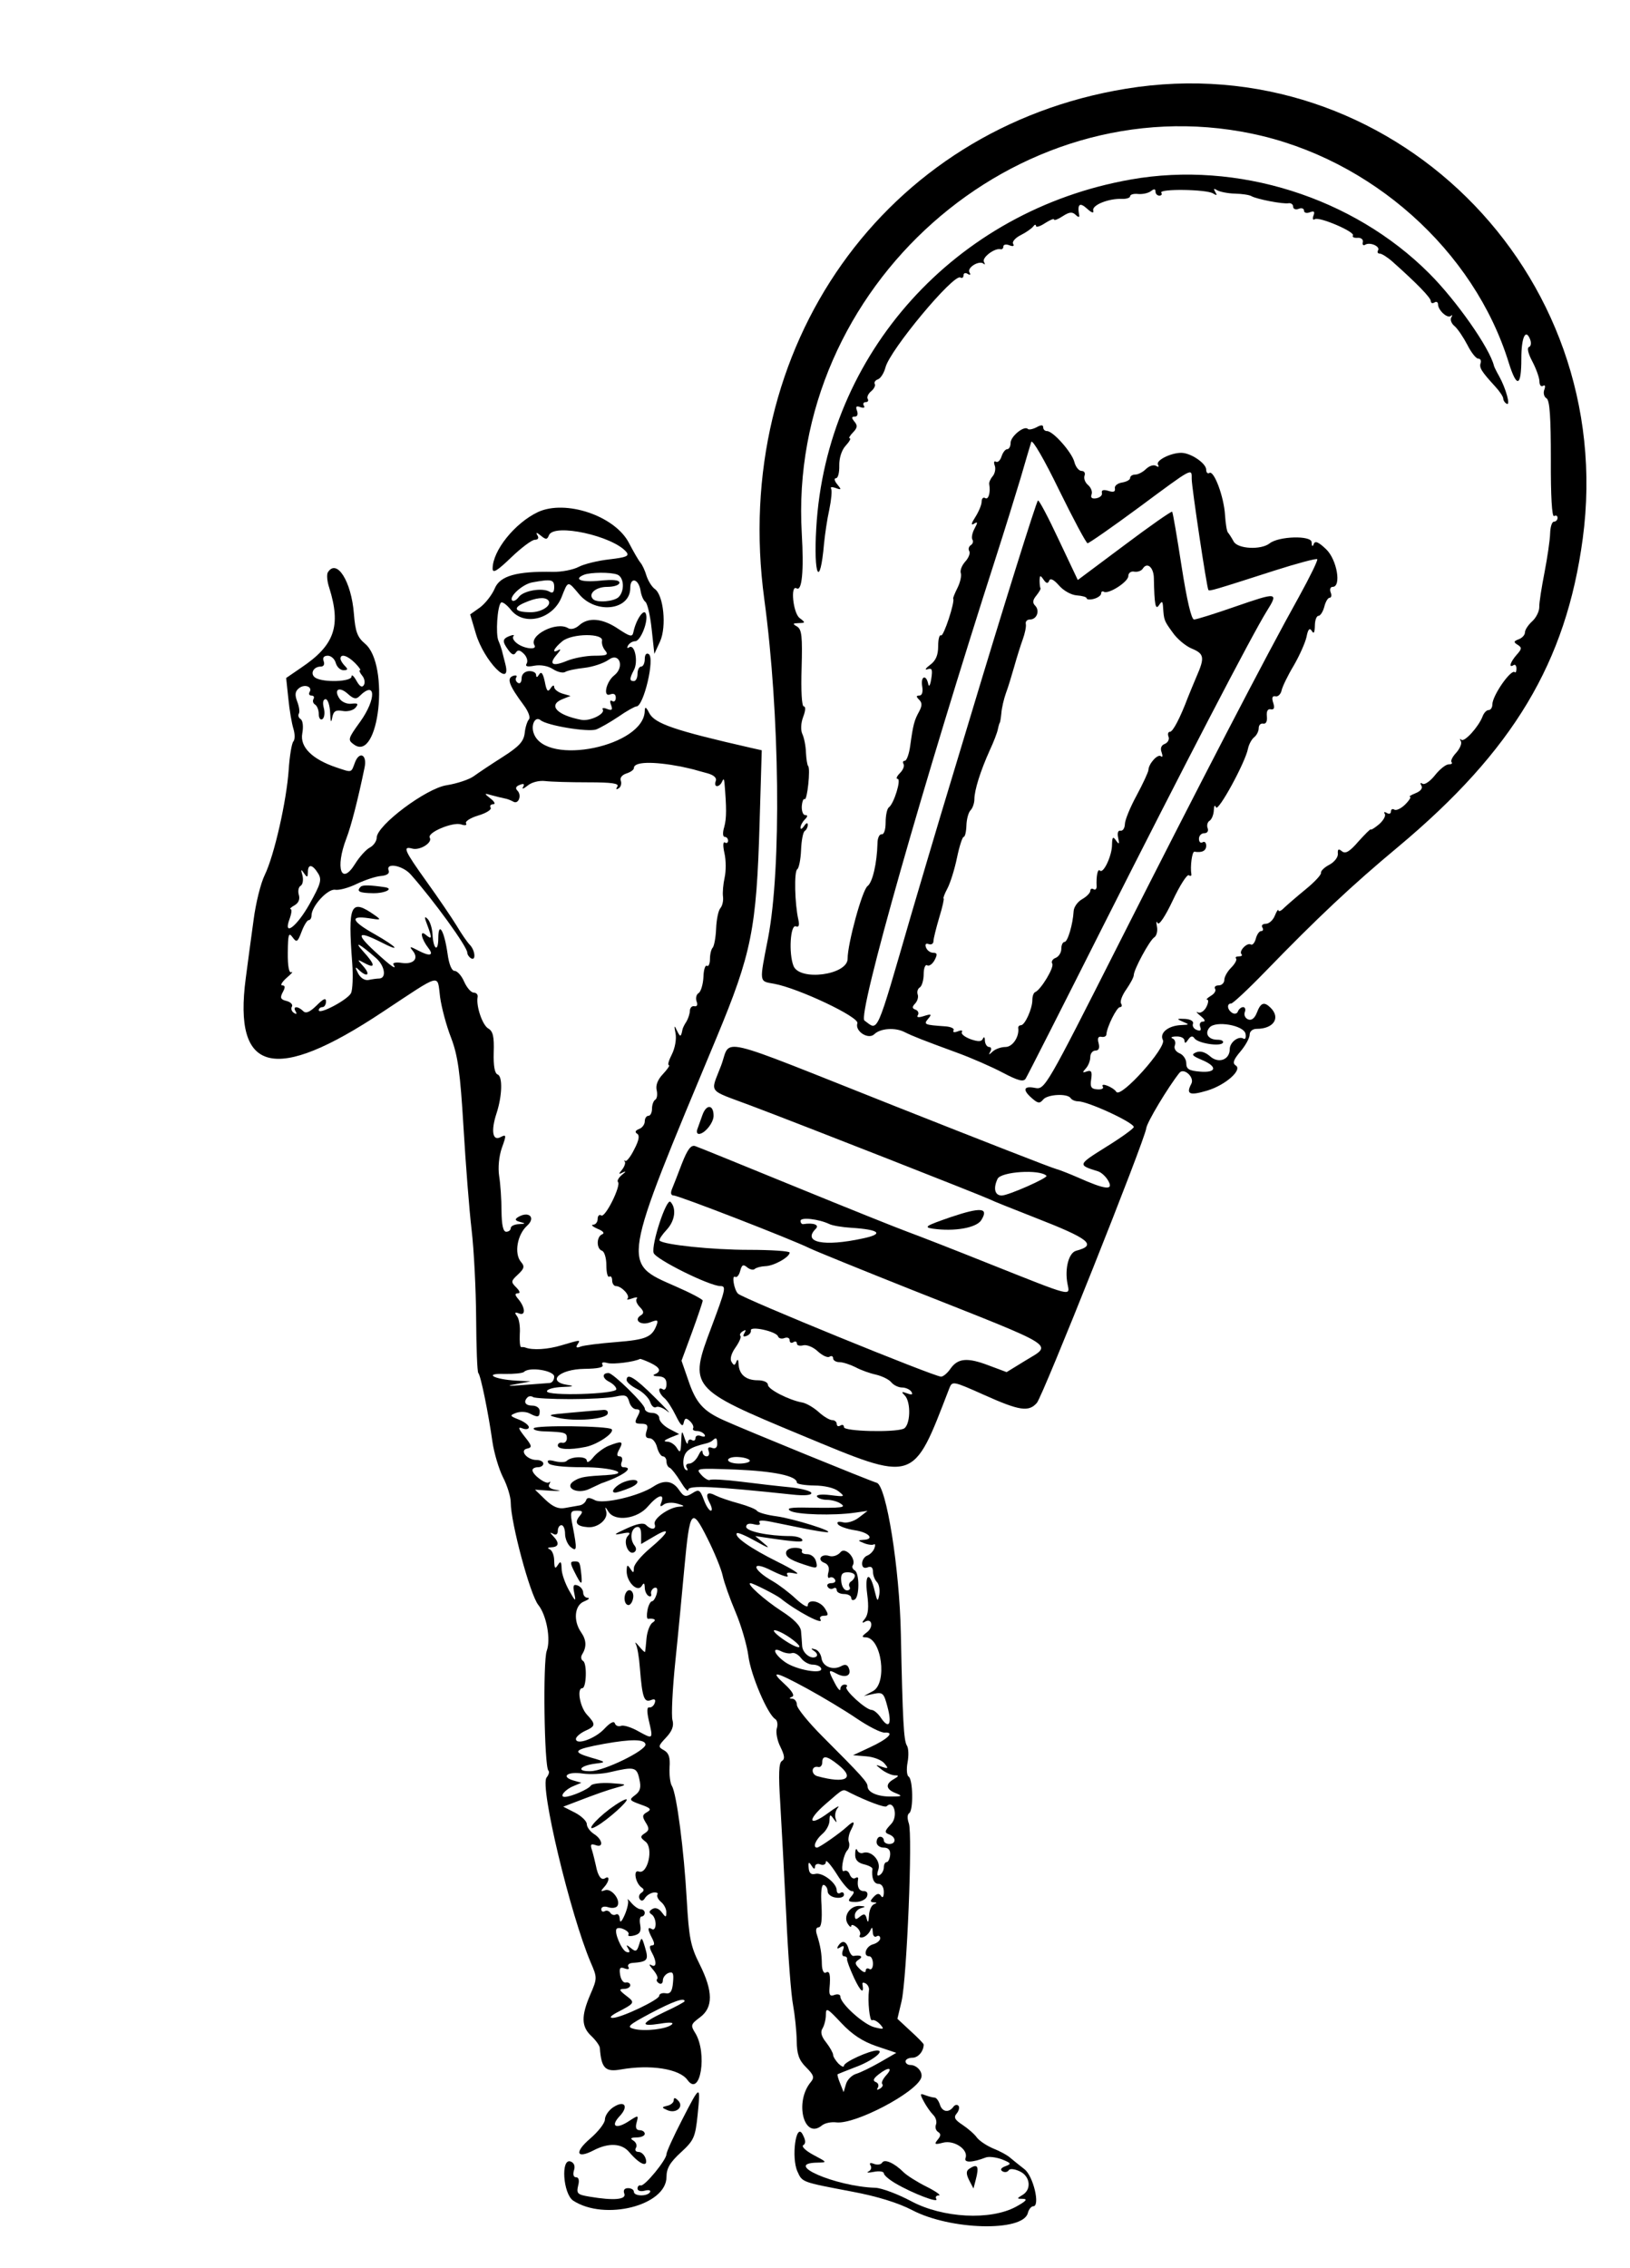
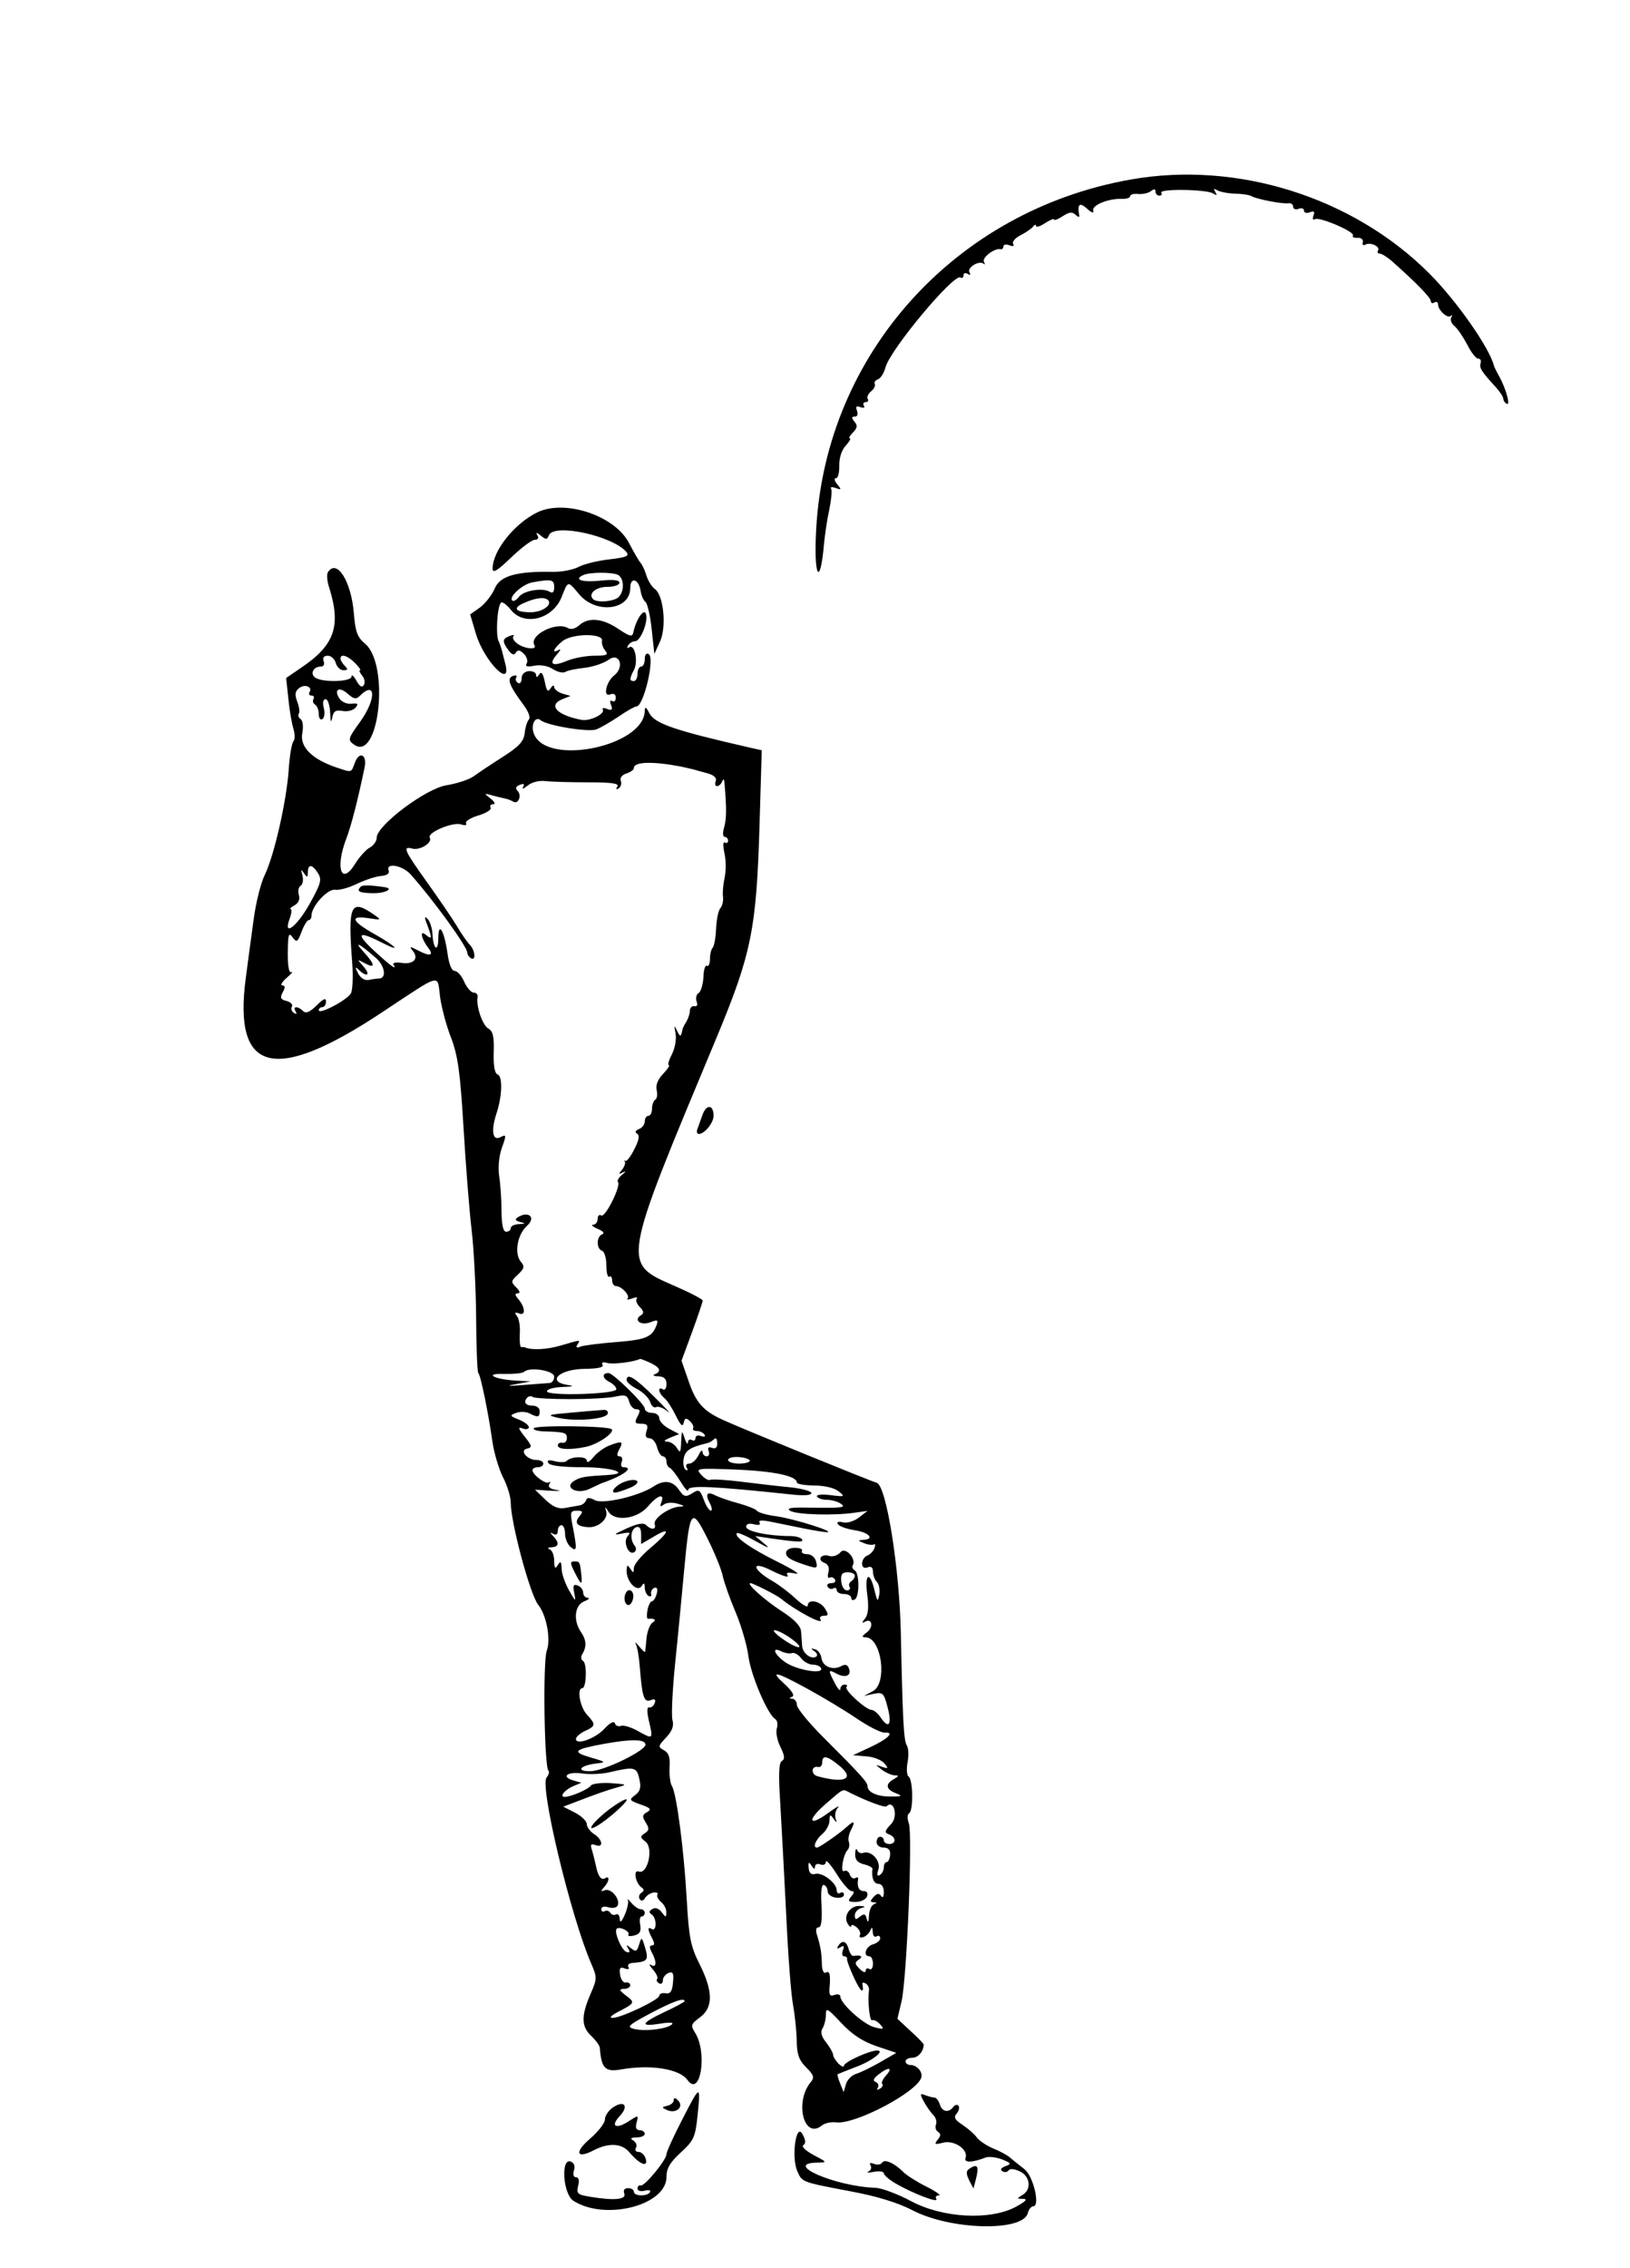
<svg xmlns="http://www.w3.org/2000/svg" version="1.0" width="450pt" height="626pt" viewBox="0 0 450 626" preserveAspectRatio="xMidYMid meet">
  <g transform="translate(0,626) scale(0.05,-0.05)" fill="#000000" stroke="none">
-     <path d="M6216 12030 c-1330 -218 -2185 -1425 -1996 -2818 86 -636 95 -1484 21 -1870 -49 -251 -51 -238 33 -253 133 -24 472 -184 460 -218 -15 -44 61 -93 94 -60 33 32 115 38 167 11 46 -23 105 -46 285 -112 83 -30 199 -81 259 -113 82 -43 112 -51 124 -32 9 14 202 394 429 845 436 864 822 1608 903 1737 65 104 59 105 -175 24 -112 -39 -214 -71 -227 -71 -15 0 -40 108 -69 294 -25 161 -48 297 -52 301 -4 4 -123 -79 -264 -185 l-257 -192 -106 224 c-58 124 -109 220 -114 215 -10 -9 -197 -608 -371 -1187 -53 -176 -128 -423 -166 -550 -38 -126 -111 -374 -163 -550 -198 -682 -180 -641 -258 -584 -40 28 329 1325 728 2564 46 143 106 337 134 430 27 94 54 184 59 200 6 17 73 -99 153 -264 79 -161 150 -294 158 -295 8 0 136 89 285 199 301 223 290 217 290 155 0 -45 83 -599 92 -612 6 -8 32 0 365 107 125 40 231 68 236 63 5 -5 -40 -97 -100 -206 -180 -322 -556 -1048 -993 -1912 -406 -803 -411 -811 -465 -801 -64 13 -71 -11 -16 -58 32 -28 42 -29 61 -6 24 29 135 35 152 7 6 -9 24 -17 41 -17 54 0 307 -117 307 -142 0 -8 -69 -58 -153 -110 -158 -99 -158 -99 -43 -135 18 -6 44 -30 57 -55 27 -51 -20 -45 -168 21 -46 20 -101 42 -123 48 -22 5 -418 160 -880 343 -1029 408 -909 381 -969 226 -59 -155 -79 -128 163 -219 287 -108 1279 -498 1318 -517 17 -9 130 -54 250 -101 303 -118 348 -153 230 -184 -41 -11 -64 -98 -48 -182 14 -71 36 -76 -434 111 -192 77 -395 156 -450 176 -55 20 -334 132 -620 249 -286 117 -534 218 -552 224 -23 7 -42 -18 -73 -97 -22 -58 -47 -122 -55 -141 -9 -22 -5 -35 10 -35 27 0 651 -242 750 -291 33 -16 289 -120 568 -231 820 -325 775 -296 621 -391 l-101 -62 -99 37 c-118 45 -170 40 -211 -18 -16 -24 -40 -44 -52 -44 -38 0 -1094 431 -1121 458 -22 21 -36 105 -16 93 9 -6 22 9 28 33 9 34 17 38 39 19 15 -12 34 -16 42 -8 8 7 34 14 58 15 47 1 134 50 134 75 0 8 -101 15 -225 15 -202 0 -470 28 -493 51 -5 5 13 32 40 61 45 49 54 117 20 153 -22 23 -107 -236 -93 -282 11 -35 309 -183 369 -183 33 0 28 -18 -50 -227 -126 -333 -121 -339 492 -594 638 -265 618 -271 821 255 17 43 18 43 193 -35 196 -88 246 -95 291 -44 33 38 596 1450 604 1516 3 32 121 228 183 306 24 31 85 -24 66 -60 -31 -58 -10 -67 87 -38 101 30 197 115 158 139 -19 12 -13 31 26 77 28 33 51 75 51 93 0 18 16 32 38 32 94 0 134 60 78 116 -36 36 -55 29 -76 -26 -12 -31 -29 -45 -48 -38 -16 6 -25 24 -19 40 6 15 2 28 -9 28 -11 0 -24 -11 -29 -24 -4 -12 -18 -16 -31 -8 -28 17 -32 52 -6 52 9 0 93 78 185 173 292 301 480 478 737 692 635 531 927 1018 1019 1701 198 1476 -1068 2723 -2523 2484z m697 -248 c658 -137 1227 -645 1418 -1266 44 -140 69 -132 69 24 0 118 24 170 49 105 7 -19 4 -37 -7 -41 -12 -4 -4 -37 19 -80 21 -40 39 -90 39 -110 0 -20 9 -31 20 -24 11 7 14 -2 7 -21 -7 -18 -2 -40 12 -48 18 -11 24 -103 24 -339 -1 -200 6 -319 18 -311 10 6 19 2 19 -10 0 -11 -9 -21 -20 -21 -11 0 -20 -29 -21 -65 -1 -36 -15 -132 -31 -215 -16 -82 -30 -169 -29 -192 0 -24 -18 -59 -39 -78 -22 -20 -40 -47 -40 -61 0 -14 -15 -31 -34 -38 -29 -11 -30 -16 -6 -31 24 -15 23 -23 -6 -55 -35 -40 -46 -75 -17 -57 9 6 16 -3 16 -19 0 -16 -4 -25 -9 -20 -20 20 -124 -129 -124 -178 0 -17 -9 -31 -21 -31 -11 0 -26 -16 -33 -35 -21 -56 -100 -144 -117 -129 -8 8 -10 4 -3 -8 7 -12 -5 -40 -25 -63 -21 -22 -33 -46 -26 -53 6 -7 -1 -12 -17 -12 -15 0 -49 -27 -75 -60 -26 -33 -57 -54 -68 -47 -13 8 -15 4 -7 -10 9 -14 -4 -31 -32 -42 -25 -10 -39 -19 -31 -20 8 0 -3 -19 -26 -42 -22 -22 -49 -35 -60 -29 -10 7 -19 2 -19 -10 0 -12 -10 -16 -23 -8 -13 8 -18 5 -11 -5 7 -11 -8 -37 -32 -58 -24 -20 -45 -33 -45 -28 -1 5 -31 -25 -68 -66 -49 -57 -72 -70 -91 -55 -19 16 -25 13 -23 -13 2 -19 -19 -46 -47 -61 -27 -14 -48 -34 -46 -44 3 -10 -35 -51 -84 -91 -49 -40 -103 -87 -120 -103 -16 -17 -31 -23 -31 -14 -1 9 -10 -4 -20 -29 -10 -25 -32 -45 -50 -45 -17 0 -26 -9 -19 -20 7 -11 4 -20 -6 -20 -11 0 -24 -19 -30 -42 -6 -23 -19 -38 -28 -32 -20 12 -68 -37 -51 -54 6 -7 0 -12 -15 -12 -15 0 -21 -5 -15 -12 6 -6 -6 -29 -27 -50 -21 -21 -38 -51 -38 -68 0 -16 -14 -30 -31 -30 -17 0 -26 -8 -20 -19 7 -10 -4 -28 -24 -39 -19 -12 -28 -21 -19 -21 8 -1 6 -19 -6 -42 -12 -22 -33 -35 -46 -28 -13 7 -7 -2 15 -20 24 -19 29 -31 13 -31 -15 0 -21 -13 -15 -29 7 -20 1 -25 -19 -17 -17 6 -26 22 -21 34 5 14 -13 25 -44 27 -47 2 -48 0 -13 -15 38 -16 38 -17 -5 -19 -73 -2 -125 -43 -104 -83 21 -40 -232 -323 -257 -286 -17 26 -90 55 -75 29 7 -10 -7 -17 -30 -15 -34 2 -41 13 -34 56 6 42 1 51 -24 43 -25 -9 -26 -6 -6 16 14 15 25 43 25 63 0 20 13 36 28 36 19 0 25 14 18 41 -8 27 -2 39 16 35 14 -3 27 3 27 14 3 41 57 150 75 150 10 0 13 9 6 20 -7 11 6 46 29 78 22 32 41 67 41 78 0 31 87 192 113 209 13 8 20 35 15 60 -5 25 -3 33 4 19 7 -15 42 37 83 124 39 83 79 146 89 140 9 -6 16 -4 14 6 -7 43 4 126 17 124 42 -7 65 5 65 33 0 17 -9 26 -20 19 -11 -7 -20 2 -20 19 0 17 13 31 29 31 17 0 25 12 19 28 -6 15 -1 34 11 41 11 7 22 33 23 57 1 26 6 33 12 17 11 -29 163 249 177 325 5 23 20 51 34 62 14 11 25 34 25 50 0 17 11 28 25 25 15 -3 23 13 20 40 -3 29 5 43 22 39 18 -3 22 8 13 36 -9 28 -5 39 12 36 14 -4 29 11 34 31 4 21 34 83 67 138 32 55 64 127 71 159 8 42 17 52 29 33 11 -19 16 -10 17 28 0 30 9 55 20 55 10 0 25 23 32 50 7 28 20 50 30 50 9 0 12 14 5 30 -6 17 -1 30 11 30 50 0 24 151 -36 208 -42 40 -61 48 -68 29 -7 -18 -11 -14 -12 10 -2 38 -182 33 -232 -7 -47 -37 -175 -31 -198 10 -12 22 -27 45 -32 50 -6 6 -13 49 -16 96 -6 102 -61 248 -86 233 -10 -6 -18 2 -18 18 0 35 -85 93 -138 93 -59 0 -143 -43 -128 -66 7 -12 2 -14 -11 -6 -13 8 -37 0 -55 -17 -17 -17 -44 -31 -59 -31 -16 0 -29 -8 -29 -19 0 -10 -20 -21 -45 -25 -25 -4 -43 -19 -39 -33 3 -18 -8 -22 -36 -13 -27 8 -39 5 -36 -11 4 -13 -10 -26 -31 -30 -23 -4 -33 3 -26 21 6 15 -3 38 -19 52 -16 13 -25 36 -20 51 6 15 -1 27 -16 27 -15 0 -33 22 -40 50 -14 53 -117 170 -151 170 -12 0 -21 9 -21 21 0 14 -12 14 -37 0 -21 -11 -43 -15 -48 -9 -20 20 -95 -41 -95 -77 0 -19 -8 -35 -19 -35 -10 0 -24 -18 -31 -40 -7 -22 -21 -35 -31 -29 -10 6 -13 -3 -7 -20 7 -17 2 -44 -10 -59 -13 -15 -22 -35 -20 -45 8 -45 -4 -88 -22 -77 -11 7 -20 -2 -20 -20 0 -17 -16 -55 -35 -85 -22 -34 -25 -47 -8 -37 22 14 23 9 4 -26 -13 -24 -18 -51 -12 -61 7 -10 2 -24 -9 -31 -11 -7 -15 -22 -8 -33 6 -11 -3 -36 -22 -57 -19 -21 -30 -49 -25 -64 5 -14 -3 -51 -18 -81 -15 -30 -26 -57 -24 -60 11 -16 -53 -211 -67 -203 -9 6 -16 -21 -16 -60 0 -49 -13 -80 -45 -103 -25 -19 -31 -29 -14 -24 25 9 29 -1 21 -52 -6 -38 -13 -49 -17 -28 -12 55 -43 41 -33 -15 5 -31 -1 -50 -16 -50 -18 0 -18 -6 -1 -23 17 -17 17 -33 0 -65 -27 -49 -33 -72 -49 -187 -6 -47 -20 -85 -30 -85 -10 0 -13 -8 -7 -18 6 -11 -3 -33 -20 -50 -18 -18 -23 -32 -13 -32 22 0 -20 -137 -48 -157 -10 -7 -18 -44 -18 -83 0 -40 -9 -68 -22 -66 -12 2 -23 -20 -23 -50 -3 -110 -27 -215 -55 -236 -29 -21 -110 -317 -110 -401 0 -90 -266 -125 -299 -39 -27 70 -17 229 13 218 17 -7 21 6 14 37 -20 88 -24 267 -6 278 9 6 19 54 21 106 2 52 11 99 20 105 9 6 17 21 17 34 0 14 -8 12 -20 -6 -11 -16 -20 -21 -20 -9 0 12 11 32 24 45 16 16 17 24 2 24 -12 0 -20 22 -19 48 2 27 9 45 16 40 14 -9 33 170 19 183 -5 5 -10 38 -12 74 -1 36 -10 82 -20 103 -10 22 -8 61 5 95 13 34 14 57 3 57 -11 0 -16 87 -12 211 5 175 1 214 -25 230 -26 15 -25 18 9 19 38 1 38 3 5 28 -36 27 -52 185 -17 164 30 -19 41 95 29 302 -80 1361 1181 2480 2486 2208z m-542 -2454 c3 -149 9 -179 29 -148 16 24 20 22 22 -15 5 -69 5 -71 53 -137 24 -35 71 -74 104 -88 70 -29 74 -49 28 -154 -18 -42 -39 -94 -48 -116 -43 -114 -83 -190 -99 -190 -10 0 -14 -12 -8 -27 6 -15 -4 -33 -21 -40 -19 -7 -26 -24 -17 -47 7 -20 5 -29 -4 -21 -17 15 -68 -41 -69 -76 -1 -12 -30 -75 -65 -140 -36 -66 -65 -137 -65 -159 -1 -22 -11 -38 -24 -36 -14 3 -19 -13 -13 -40 8 -35 5 -38 -12 -14 -17 24 -21 20 -22 -23 0 -61 -48 -163 -67 -143 -12 12 -21 -29 -18 -89 0 -13 -8 -20 -17 -14 -10 6 -18 2 -18 -9 0 -11 -20 -32 -45 -46 -25 -14 -46 -44 -47 -66 -4 -73 -33 -170 -50 -170 -10 0 -18 -17 -18 -38 0 -21 -14 -43 -31 -50 -17 -6 -26 -21 -19 -32 12 -20 -62 -143 -94 -157 -9 -3 -16 -23 -16 -44 0 -48 -41 -139 -63 -139 -9 0 -16 -7 -15 -15 7 -48 -31 -105 -70 -105 -24 0 -56 -11 -71 -25 -21 -20 -24 -20 -13 0 8 14 5 25 -7 25 -11 0 -22 16 -23 35 0 19 -5 24 -11 11 -7 -17 -25 -18 -68 -3 -32 12 -54 29 -48 39 6 10 -4 12 -23 4 -19 -7 -29 -5 -23 6 6 10 -15 20 -47 22 -114 8 -120 10 -93 42 21 25 18 28 -23 15 -30 -10 -43 -8 -34 5 7 11 1 25 -13 30 -19 7 -20 15 -2 34 13 14 19 36 14 50 -5 14 0 32 12 39 11 7 21 40 21 73 0 33 9 55 19 49 10 -7 29 6 41 28 17 32 15 41 -7 41 -16 0 -34 13 -40 29 -7 18 -1 25 15 19 14 -5 26 2 26 16 0 14 15 73 32 131 18 58 28 105 24 105 -4 0 5 25 21 55 16 30 40 107 53 170 13 63 30 115 37 115 7 0 14 28 15 63 1 34 11 72 23 84 11 11 21 39 21 61 0 50 34 157 84 268 22 47 43 101 46 120 4 19 9 34 10 34 2 0 6 24 9 53 2 29 14 79 25 110 12 31 32 98 46 147 14 50 35 117 47 150 12 33 20 71 17 85 -3 14 7 25 23 25 38 0 56 49 28 77 -15 15 -13 31 7 55 15 19 26 37 23 41 -3 4 -5 23 -5 42 1 30 4 31 22 5 15 -22 24 -23 31 -6 6 16 25 7 54 -26 25 -29 68 -53 99 -55 29 -2 54 -9 54 -16 0 -7 18 -9 40 -3 22 6 40 19 40 30 0 10 7 14 15 9 26 -15 135 55 135 87 0 17 15 28 33 24 19 -3 40 5 47 17 24 38 60 7 61 -53z m506 -2515 c4 -21 -1 -33 -11 -27 -27 17 -76 -20 -76 -58 0 -59 -62 -81 -108 -40 -26 23 -54 32 -76 23 -30 -12 -25 -19 29 -42 89 -37 83 -73 -10 -65 -60 5 -75 14 -75 46 0 22 -17 47 -37 55 -21 9 -33 27 -26 44 6 16 0 33 -13 38 -13 5 -4 11 21 11 25 1 45 -9 45 -23 1 -17 7 -15 20 5 14 21 25 23 35 8 19 -28 143 -47 157 -25 6 10 -8 17 -30 17 -50 0 -72 34 -44 67 33 40 190 13 199 -34z m-1099 -784 c11 -11 -211 -109 -247 -109 -38 0 -48 39 -23 92 19 40 233 54 270 17z m-1200 -266 c17 -9 72 -18 120 -21 159 -10 186 -34 66 -59 -216 -47 -335 -22 -260 53 22 22 -12 35 -69 26 -8 -1 -15 7 -15 18 0 22 101 10 158 -17z m-282 -621 c4 -11 20 -15 35 -9 16 6 29 1 29 -12 0 -13 9 -18 20 -11 11 7 20 4 20 -7 0 -11 16 -15 35 -10 19 5 56 -10 80 -33 25 -23 54 -37 65 -30 11 7 20 3 20 -9 0 -11 16 -21 35 -21 19 0 59 -13 89 -28 29 -16 80 -34 113 -41 33 -8 71 -26 84 -42 13 -16 40 -29 60 -29 20 0 43 -11 51 -23 10 -17 3 -19 -24 -9 -30 11 -33 9 -13 -11 37 -37 32 -170 -7 -185 -55 -21 -328 -14 -328 9 0 12 -9 16 -20 9 -11 -7 -20 -3 -20 9 0 11 -11 21 -25 21 -14 0 -48 20 -75 45 -28 25 -68 48 -89 52 -74 13 -191 73 -191 98 0 14 -24 25 -56 25 -66 0 -103 32 -106 89 -1 25 -5 31 -12 14 -9 -23 -14 -23 -27 -1 -10 15 -1 47 22 79 21 30 33 58 27 64 -6 6 0 18 14 26 16 10 19 7 8 -11 -10 -17 -6 -22 12 -15 15 5 26 19 24 30 -6 27 141 -5 150 -33z" />
    <path d="M6244 11529 c-968 -170 -1682 -961 -1737 -1924 -16 -268 21 -339 43 -85 5 50 17 134 29 187 11 54 16 105 10 115 -6 10 5 11 25 4 32 -12 33 -9 9 20 -16 19 -19 34 -7 34 11 0 19 31 18 69 -1 42 13 86 35 110 21 23 31 41 23 41 -8 0 0 14 17 32 25 25 27 39 9 60 -17 21 -17 28 2 28 14 0 19 13 12 32 -9 24 -4 29 19 20 18 -6 26 -3 19 8 -7 11 -2 20 10 20 12 0 17 8 11 18 -6 9 3 29 19 42 16 13 25 32 20 40 -5 9 3 21 18 26 15 6 33 35 41 65 23 95 377 520 414 497 9 -6 17 0 17 12 0 12 10 16 23 8 14 -9 18 -5 10 8 -16 26 54 69 78 48 8 -8 9 -3 2 10 -14 23 60 79 92 70 8 -2 15 5 15 15 0 11 15 14 33 7 20 -8 29 -5 21 8 -7 11 12 33 42 48 30 15 61 37 69 48 8 11 15 12 15 3 0 -10 23 -3 50 15 28 18 50 27 50 20 0 -7 21 1 47 18 37 24 53 26 72 8 13 -13 22 -15 20 -4 -12 63 2 75 42 39 27 -25 40 -28 35 -11 -7 30 85 67 159 64 25 -1 45 6 45 15 0 9 20 15 45 12 25 -2 56 5 70 16 17 13 25 13 25 -3 0 -12 10 -22 21 -22 12 0 17 7 11 16 -14 23 251 19 286 -4 21 -13 24 -11 12 8 -11 19 -8 21 10 10 15 -9 59 -18 99 -19 39 -1 80 -7 91 -14 27 -16 174 -45 205 -39 14 2 25 -7 25 -19 0 -13 14 -18 30 -12 17 7 30 2 30 -10 0 -12 15 -16 32 -9 24 9 29 4 20 -19 -6 -17 -3 -26 8 -19 24 15 223 -70 210 -90 -5 -9 6 -14 25 -13 19 2 33 -9 30 -23 -4 -15 2 -22 13 -15 26 16 84 -9 71 -31 -6 -10 -2 -18 9 -18 11 0 43 -20 71 -45 136 -121 211 -199 211 -217 0 -11 9 -15 20 -8 11 7 20 2 20 -10 0 -33 53 -81 71 -64 8 8 10 4 2 -9 -7 -12 1 -34 19 -48 17 -15 48 -61 70 -103 21 -42 48 -76 60 -76 12 0 18 -11 13 -25 -8 -25 4 -45 80 -128 25 -27 45 -57 45 -67 0 -10 8 -23 19 -29 23 -14 -4 84 -41 151 -15 26 -28 53 -29 58 -24 99 -207 360 -358 511 -420 420 -1059 622 -1647 518z" />
    <path d="M2970 9693 c-128 -61 -250 -213 -250 -312 0 -28 25 -13 102 61 56 54 115 98 131 98 18 0 24 10 14 25 -10 17 -4 17 19 -2 28 -23 35 -23 45 2 26 68 353 -3 428 -93 17 -22 -1 -29 -94 -40 -64 -7 -141 -26 -171 -42 -31 -16 -94 -28 -141 -27 -200 4 -292 -22 -321 -91 -15 -36 -52 -83 -81 -105 l-55 -39 32 -108 c45 -150 199 -307 162 -165 -8 30 -16 64 -19 75 -3 11 -11 35 -19 53 -16 37 -6 190 14 210 7 7 32 -11 55 -40 73 -92 231 -52 280 71 36 92 33 91 97 15 93 -111 282 -88 282 35 0 64 47 50 57 -16 4 -26 16 -53 26 -60 11 -7 27 -74 35 -150 l15 -138 32 70 c36 82 19 253 -29 288 -17 12 -37 45 -46 72 -8 28 -23 61 -34 74 -11 13 -39 62 -63 108 -77 150 -350 242 -503 171z m438 -345 c38 -14 42 -90 8 -124 -25 -25 -120 -33 -141 -12 -30 29 14 68 77 68 38 0 68 10 68 23 0 15 -34 19 -110 11 -100 -10 -147 8 -85 33 36 14 146 15 183 1z m-348 -69 c0 -28 -8 -36 -25 -26 -39 24 -143 7 -170 -28 -13 -18 -30 -27 -37 -20 -20 20 58 91 112 100 104 19 120 16 120 -26z m-34 -72 c26 -26 -32 -67 -95 -67 -88 0 -103 23 -36 52 63 28 112 34 131 15z" />
    <path d="M1810 9360 c-7 -12 -4 -50 8 -85 66 -211 30 -317 -155 -441 l-83 -57 12 -113 c6 -63 19 -138 28 -167 9 -29 9 -60 0 -70 -9 -9 -21 -80 -26 -157 -12 -173 -80 -473 -132 -580 -22 -44 -50 -156 -62 -250 -13 -93 -32 -237 -43 -320 -70 -526 159 -583 755 -187 333 220 301 212 318 82 8 -58 35 -159 61 -225 37 -98 50 -189 68 -490 12 -203 32 -460 45 -570 13 -110 24 -330 25 -490 1 -159 6 -294 12 -300 13 -12 56 -223 78 -380 9 -61 35 -149 58 -195 24 -46 43 -109 43 -139 0 -112 107 -510 152 -566 46 -57 70 -191 47 -253 -22 -57 -14 -639 9 -662 7 -6 2 -23 -10 -38 -39 -47 131 -757 244 -1022 36 -83 36 -87 -3 -177 -51 -119 -49 -177 6 -228 25 -24 46 -53 47 -66 8 -112 30 -134 115 -119 164 29 325 4 369 -58 71 -99 111 148 43 259 -27 43 -25 49 26 87 73 54 73 143 -2 293 -50 99 -59 146 -71 354 -15 273 -56 588 -82 630 -10 16 -15 62 -13 103 4 54 -4 79 -30 94 -35 19 -34 23 11 71 33 35 44 64 35 96 -7 25 0 172 16 326 16 154 38 387 50 518 30 320 40 333 126 161 39 -77 77 -170 85 -207 8 -38 40 -128 71 -201 31 -73 63 -182 71 -242 13 -106 106 -323 148 -349 12 -7 16 -31 9 -52 -6 -21 2 -67 20 -102 23 -47 26 -67 8 -78 -17 -10 -19 -74 -9 -231 7 -119 22 -397 33 -617 10 -220 27 -445 38 -500 10 -55 19 -143 20 -196 1 -75 12 -107 52 -147 42 -42 47 -56 26 -81 -92 -110 -38 -321 61 -240 15 13 51 21 81 17 104 -11 436 163 467 245 12 31 -22 72 -60 72 -14 0 -26 9 -26 20 0 11 17 20 38 20 32 0 62 36 62 73 0 5 -33 39 -73 75 l-72 67 23 97 c29 127 62 924 40 982 -9 26 -9 49 2 56 24 15 21 187 -3 202 -10 6 -13 41 -6 78 7 37 6 79 -4 94 -17 28 -23 134 -33 616 -7 361 -80 818 -133 834 -41 12 -727 292 -842 344 -117 52 -157 97 -200 226 l-36 104 59 160 c32 88 58 165 58 172 0 7 -68 43 -151 79 -298 131 -302 104 228 1374 193 464 220 599 237 1181 l12 404 -58 13 c-426 97 -532 134 -563 192 -17 34 -24 38 -25 14 -1 -197 -543 -309 -612 -128 -19 48 7 100 37 75 36 -30 263 -67 307 -51 21 8 76 39 122 70 46 32 91 57 100 57 40 0 103 267 68 289 -13 8 -22 -3 -22 -28 0 -22 -9 -41 -20 -41 -11 0 -20 -18 -20 -40 0 -22 -9 -40 -20 -40 -25 0 -25 13 0 61 25 46 5 144 -25 126 -12 -8 -15 -4 -7 10 8 13 25 23 39 23 30 0 75 113 59 152 -11 31 -55 -34 -69 -103 -6 -27 -18 -24 -83 19 -87 59 -165 66 -216 20 -21 -19 -46 -25 -61 -16 -64 40 -219 -40 -186 -94 17 -28 -57 -20 -96 10 -19 14 -28 32 -20 40 7 8 -2 8 -21 1 -41 -16 -42 -30 -7 -78 19 -26 31 -30 41 -14 11 17 23 15 45 -7 16 -16 23 -40 15 -53 -10 -16 3 -20 43 -12 34 6 75 -1 102 -19 25 -16 55 -23 67 -16 12 8 60 18 106 23 46 5 107 25 135 45 59 43 89 -40 31 -86 -45 -35 -64 -121 -24 -106 21 8 32 2 32 -18 0 -17 -9 -25 -20 -18 -12 7 -14 -2 -6 -22 10 -27 5 -32 -22 -22 -19 8 -29 6 -24 -3 15 -24 -71 -66 -118 -57 -136 26 -186 81 -105 114 l45 18 -45 13 c-25 8 -45 24 -45 36 0 13 -9 10 -20 -7 -15 -23 -22 -16 -32 37 -10 46 -19 58 -31 40 -11 -18 -16 -19 -17 -3 0 13 -18 22 -40 21 -24 -2 -40 -18 -40 -40 0 -21 -9 -32 -20 -25 -12 7 -16 21 -9 31 6 10 -3 13 -20 7 -34 -14 -20 -52 60 -160 27 -36 39 -70 29 -80 -9 -10 -20 -44 -23 -76 -6 -46 -31 -73 -120 -130 -63 -40 -135 -88 -161 -107 -26 -19 -94 -41 -150 -50 -113 -17 -385 -221 -386 -289 0 -19 -17 -44 -38 -55 -21 -11 -58 -52 -82 -91 -76 -122 -110 -22 -48 140 27 70 64 214 101 393 15 70 -28 93 -53 28 -22 -59 -15 -57 -102 -28 -134 45 -203 113 -189 188 7 38 3 71 -9 79 -11 7 -16 20 -10 30 6 9 2 39 -9 67 -14 37 -12 56 9 73 31 26 78 9 59 -21 -6 -11 -1 -19 11 -19 12 0 17 -8 11 -19 -6 -10 -3 -24 9 -31 11 -7 20 -30 20 -52 0 -22 9 -35 20 -28 11 7 15 34 8 61 -8 30 -4 49 10 49 12 0 23 -34 25 -75 2 -50 5 -60 11 -28 7 37 19 45 58 38 26 -5 58 3 71 18 18 22 13 26 -23 22 -24 -3 -54 10 -66 29 -33 50 -1 68 46 26 31 -28 46 -32 64 -14 92 92 95 -14 5 -140 -68 -94 -70 -101 -35 -126 139 -102 199 440 62 556 -43 36 -54 66 -62 166 -14 179 -95 307 -144 228z m1514 -378 c-3 -15 5 -39 18 -54 19 -23 9 -28 -60 -28 -46 0 -114 -13 -151 -28 -81 -34 -104 -20 -56 35 19 22 24 33 10 25 -42 -24 -28 9 20 48 54 44 229 45 219 2z m-1470 -122 c6 -22 25 -40 42 -40 25 0 27 5 8 24 -13 13 -24 31 -24 40 0 29 39 17 80 -24 22 -22 34 -40 28 -40 -7 0 -2 -13 11 -29 14 -16 18 -40 10 -53 -10 -16 -23 -8 -41 24 -15 27 -27 37 -27 23 -1 -29 -155 -34 -199 -7 -32 20 -13 62 29 62 16 0 23 12 16 30 -7 19 1 30 23 30 18 0 38 -18 44 -40z m1906 -572 c28 -6 59 -13 70 -16 11 -3 45 -13 76 -21 36 -10 53 -26 46 -43 -6 -16 -3 -28 7 -28 10 0 22 11 28 25 7 17 11 16 13 -5 12 -140 12 -197 -1 -245 -10 -32 -8 -55 2 -55 11 0 19 -10 19 -21 0 -12 -8 -16 -18 -10 -10 6 -11 -19 -2 -59 9 -39 9 -99 1 -135 -8 -36 -12 -83 -9 -105 3 -21 -3 -50 -14 -63 -12 -13 -22 -65 -24 -114 -2 -49 -11 -96 -19 -105 -8 -8 -15 -36 -15 -63 0 -26 -8 -43 -17 -37 -9 6 -18 -22 -19 -62 -2 -40 -14 -80 -26 -88 -13 -7 -18 -28 -12 -46 8 -19 3 -30 -12 -27 -13 3 -24 -8 -25 -25 0 -16 -9 -43 -19 -60 -11 -16 -21 -37 -22 -45 -8 -41 -12 -42 -30 -5 -15 33 -17 30 -8 -15 6 -31 -3 -81 -20 -115 -17 -33 -25 -60 -17 -60 8 0 -7 -22 -32 -49 -30 -31 -42 -64 -35 -90 5 -23 2 -46 -8 -52 -10 -6 -18 -29 -18 -50 0 -22 -9 -39 -20 -39 -11 0 -20 -14 -20 -31 0 -16 -14 -36 -32 -42 -20 -8 -24 -17 -10 -26 15 -9 10 -37 -16 -86 -20 -41 -43 -69 -49 -64 -7 5 -9 3 -3 -4 5 -7 -2 -27 -15 -44 -21 -25 -20 -28 5 -15 18 9 16 3 -5 -13 -19 -16 -29 -34 -23 -40 19 -19 -70 -199 -92 -185 -11 7 -20 -2 -20 -19 0 -17 -11 -32 -25 -32 -14 -1 -2 -11 25 -23 30 -12 40 -24 25 -30 -32 -12 -33 -80 -1 -91 13 -4 24 -40 24 -80 0 -40 7 -68 16 -63 9 6 16 -4 16 -21 0 -17 10 -31 21 -31 31 0 80 -53 64 -69 -8 -7 4 -7 26 1 21 8 33 7 25 -1 -8 -9 0 -29 16 -46 23 -23 25 -35 7 -46 -43 -26 -2 -59 51 -39 41 16 46 13 35 -16 -25 -66 -59 -80 -222 -93 -90 -7 -179 -18 -197 -25 -22 -9 -28 -5 -18 11 18 28 21 28 -88 -4 -76 -23 -160 -28 -200 -12 -5 2 -15 3 -22 2 -7 0 -10 32 -8 73 3 41 -4 85 -16 99 -14 19 -12 23 12 14 37 -15 35 32 -4 79 -20 23 -20 32 -3 32 15 0 12 12 -9 33 -30 30 -29 35 10 71 35 33 38 45 16 70 -38 46 -20 150 34 199 51 46 9 84 -51 47 -18 -12 -14 -19 13 -26 32 -8 31 -10 -7 -12 -25 -1 -45 -11 -45 -22 0 -11 -11 -20 -25 -20 -17 0 -25 37 -26 115 0 63 -6 150 -13 193 -7 46 -1 109 15 155 26 72 25 76 -8 59 -43 -23 -53 35 -22 130 32 97 35 205 7 216 -17 6 -24 48 -22 122 3 87 -4 117 -30 132 -32 18 -68 123 -59 173 3 14 -7 25 -21 25 -15 0 -38 27 -53 60 -14 33 -38 60 -53 60 -16 0 -31 36 -39 96 -18 125 -50 181 -51 86 0 -83 -28 -64 -32 21 -2 33 -14 71 -27 84 -18 18 -19 10 -2 -33 28 -75 27 -84 -9 -54 -35 29 -23 -25 16 -75 31 -40 7 -46 -54 -14 -50 26 -54 26 -33 0 35 -43 5 -76 -60 -67 -31 5 -52 1 -47 -8 23 -36 -12 -12 -105 74 -104 96 -93 114 34 50 118 -61 95 -30 -31 42 -129 72 -142 105 -35 89 69 -11 72 -10 35 16 -135 95 -150 62 -125 -267 5 -71 2 -145 -7 -163 -19 -37 -178 -121 -178 -94 0 9 9 17 20 17 11 0 20 14 20 31 0 22 -14 16 -52 -22 -38 -37 -59 -46 -74 -31 -29 29 -60 28 -42 -1 9 -15 5 -18 -9 -9 -13 8 -18 24 -11 35 6 11 -7 25 -30 31 -33 8 -37 18 -21 48 15 27 14 38 -3 38 -12 0 -1 19 25 42 26 22 38 36 26 31 -13 -7 -21 32 -20 109 1 100 5 113 26 84 23 -31 28 -28 50 30 13 35 31 64 39 64 9 0 16 12 16 26 0 51 89 148 130 142 22 -4 77 11 121 33 45 21 104 41 133 43 33 3 48 14 42 30 -18 46 77 29 122 -22 127 -143 312 -399 312 -431 0 -10 9 -24 20 -31 29 -18 24 43 -6 74 -14 14 -47 62 -73 106 -27 44 -101 153 -165 242 -125 175 -135 198 -79 183 42 -11 112 33 96 60 -17 28 125 88 172 74 23 -8 35 -5 28 6 -6 10 24 30 68 43 44 13 75 33 68 43 -6 10 0 19 14 19 14 0 8 14 -14 31 -38 30 -37 31 8 18 27 -7 58 -15 70 -17 13 -2 33 -10 46 -17 29 -19 50 34 24 60 -13 13 -9 24 13 32 22 9 28 5 18 -12 -8 -14 2 -10 24 7 22 19 63 30 98 26 33 -4 139 -7 237 -7 131 0 172 -6 162 -23 -10 -15 -7 -19 7 -10 12 7 17 26 12 41 -7 16 6 33 31 41 22 7 41 20 41 30 0 35 103 38 260 8z m-2004 -589 c22 -35 16 -57 -47 -170 -72 -128 -149 -184 -109 -79 10 28 12 50 5 51 -8 0 1 10 21 21 23 13 31 34 24 58 -6 20 -2 43 10 50 12 7 16 33 10 57 -10 34 -8 37 8 13 18 -26 21 -25 22 5 0 47 25 44 56 -6z m319 -467 c49 -42 61 -111 20 -114 -14 0 -41 -4 -60 -8 -21 -4 -45 11 -58 37 -18 35 -17 39 5 18 44 -42 66 -28 26 18 -38 43 -38 43 7 19 60 -32 57 -7 -10 66 -55 61 -19 42 70 -36z m1514 -2235 c56 -26 65 -48 26 -64 -14 -5 -5 -11 20 -11 32 -2 45 -14 45 -43 0 -23 -9 -36 -20 -29 -31 19 -24 -22 8 -48 16 -13 44 -57 64 -98 26 -53 38 -64 43 -39 6 27 13 29 34 10 15 -14 23 -32 18 -40 -5 -8 4 -15 21 -15 16 0 35 -9 42 -20 7 -11 -1 -14 -19 -8 -17 7 -31 2 -31 -11 0 -13 -9 -18 -20 -11 -11 7 -21 1 -22 -14 -1 -14 -9 -3 -18 24 -15 46 -16 45 -19 -20 -2 -58 -6 -64 -23 -35 -11 19 -35 36 -54 36 -23 1 -17 8 16 22 l50 20 -55 29 c-30 16 -55 42 -55 59 0 16 -18 29 -40 29 -22 0 -40 11 -40 24 0 24 -175 196 -200 196 -37 0 -35 -29 3 -48 23 -12 41 -31 40 -42 -4 -27 -383 -38 -383 -11 0 12 38 22 85 24 60 2 69 5 30 11 -120 18 -48 87 92 89 74 1 108 8 100 22 -8 14 2 17 28 10 32 -8 146 6 179 23 2 1 27 -8 55 -21z m-529 -77 c0 -18 -11 -34 -25 -35 -14 -1 -79 -6 -145 -11 -88 -7 -99 -5 -40 5 l80 15 -80 4 c-123 7 -183 41 -65 37 52 -1 100 4 108 11 29 30 167 8 167 -26z m89 -124 c103 0 215 6 250 14 54 12 65 7 75 -28 6 -23 23 -42 39 -42 22 0 24 -9 7 -40 -18 -34 -15 -40 21 -40 33 0 39 -9 29 -40 -9 -28 -4 -40 16 -40 17 0 35 -22 42 -50 7 -27 22 -50 32 -50 11 0 20 -13 20 -28 0 -16 8 -32 18 -35 9 -4 36 -38 60 -77 23 -38 42 -59 42 -45 0 27 141 20 575 -26 64 -7 105 -4 105 8 0 11 -52 25 -115 32 -63 6 -186 20 -272 31 -87 11 -164 15 -173 10 -8 -5 -30 8 -48 28 -33 37 -28 37 192 29 210 -9 336 -35 336 -72 0 -8 43 -15 95 -16 56 0 112 -13 135 -32 38 -30 35 -31 -45 -21 -48 6 -80 2 -74 -8 6 -10 31 -18 55 -18 24 0 58 -9 74 -20 36 -23 14 -26 -180 -23 -94 2 -121 -3 -96 -18 35 -21 240 -27 356 -10 l70 10 -48 -37 c-27 -21 -66 -32 -88 -26 -25 6 -35 2 -28 -10 7 -12 49 -27 94 -34 80 -12 112 -51 45 -53 -30 -2 -29 -4 5 -18 22 -9 47 -12 55 -7 8 4 9 -5 3 -21 -6 -17 -24 -35 -40 -41 -15 -6 -28 -25 -28 -44 0 -20 11 -28 30 -21 20 8 30 0 30 -24 0 -19 10 -45 22 -57 12 -12 17 -43 13 -69 -8 -42 -11 -40 -25 18 -26 113 -57 102 -42 -14 10 -74 6 -114 -12 -137 -17 -20 -18 -27 -2 -18 40 25 52 -27 13 -57 -29 -22 -31 -28 -7 -28 88 -3 121 -253 40 -297 l-50 -27 54 12 c50 10 56 5 76 -71 26 -96 9 -127 -35 -63 -16 25 -40 45 -52 45 -33 1 -154 112 -139 127 7 7 2 13 -11 13 -12 0 -23 -11 -23 -25 0 -14 -14 1 -30 32 -39 74 -38 79 10 53 49 -26 83 -10 67 30 -7 20 -21 24 -42 12 -46 -25 -102 -3 -109 43 -3 23 -19 46 -36 50 -24 7 -25 4 -3 -11 15 -10 19 -24 9 -30 -27 -17 -75 19 -77 60 -1 20 -4 56 -6 80 -2 30 -38 67 -108 112 -94 61 -198 154 -171 154 14 0 142 -65 166 -84 86 -70 243 -153 220 -116 -7 11 2 20 19 20 26 0 27 6 6 40 -27 43 -95 55 -95 16 0 -13 -29 4 -65 37 -36 34 -93 77 -127 97 -118 67 -124 119 -7 59 57 -28 96 -41 88 -27 -11 17 0 20 43 11 32 -7 -12 22 -97 64 -151 75 -244 140 -226 159 5 5 52 -15 105 -45 69 -39 82 -42 46 -13 l-50 42 60 -9 c171 -25 210 -27 199 -10 -6 11 -37 19 -67 19 -119 0 -242 26 -242 51 0 16 16 21 43 14 27 -7 38 -3 31 9 -9 13 12 15 62 5 40 -8 122 -25 182 -37 59 -12 117 -21 130 -21 44 3 -186 75 -280 88 -54 7 -102 21 -108 30 -5 9 -50 27 -100 41 -49 13 -107 33 -127 43 -49 26 -61 10 -34 -41 12 -23 15 -42 6 -42 -9 0 -27 27 -39 61 -21 55 -27 59 -64 35 -36 -22 -46 -20 -73 19 -35 51 -82 57 -140 19 -79 -53 -280 -100 -324 -76 -31 16 -44 16 -49 -1 -5 -13 -21 -26 -37 -28 -16 -3 -51 -9 -79 -14 -36 -7 -67 6 -108 45 l-58 56 88 -6 c48 -2 63 -1 33 4 -36 5 -51 17 -42 32 7 13 7 18 -1 11 -16 -15 -92 41 -92 67 0 9 14 16 30 16 17 0 30 9 30 20 0 11 -17 20 -38 20 -52 0 -96 54 -51 63 28 6 27 15 -14 66 -36 46 -39 56 -11 45 18 -7 34 -4 34 7 0 11 -25 30 -55 42 -51 20 -52 23 -15 37 22 8 55 7 74 -3 46 -24 56 -22 56 13 0 17 -18 30 -40 30 -40 0 -52 21 -27 46 7 7 21 8 31 1 10 -6 103 -11 205 -11z m811 -248 c0 -20 -11 -28 -29 -21 -19 7 -25 1 -18 -18 6 -16 1 -29 -11 -29 -12 0 -23 11 -23 25 -1 14 -11 5 -23 -20 -12 -25 -35 -45 -50 -45 -16 0 -22 -10 -14 -23 8 -13 5 -18 -6 -11 -11 7 -16 35 -11 62 8 43 35 62 122 83 15 3 32 11 38 17 19 19 25 14 25 -20z m180 -92 c0 -9 -27 -16 -60 -16 -33 0 -60 9 -60 20 0 11 27 19 60 16 33 -2 60 -12 60 -20z m-488 -229 c-10 -24 -6 -28 13 -13 14 11 48 13 75 5 41 -12 43 -15 10 -17 -56 -3 -146 -67 -135 -97 10 -30 -19 -33 -48 -4 -14 14 -48 8 -109 -20 -68 -31 -74 -37 -28 -28 48 10 55 7 36 -13 -28 -31 4 -109 36 -89 12 8 13 22 2 36 -27 34 -22 90 9 102 18 6 27 -7 27 -42 l0 -51 70 41 c97 58 87 26 -20 -64 -49 -41 -90 -90 -90 -109 -1 -29 -3 -30 -20 -4 -16 24 -19 22 -20 -14 0 -59 59 -119 83 -82 12 20 16 18 17 -8 0 -18 9 -39 20 -46 12 -7 19 -2 15 11 -3 13 6 28 18 33 15 5 20 -6 13 -33 -6 -22 -18 -41 -26 -41 -8 0 -20 -22 -25 -49 -5 -27 -4 -48 3 -48 36 4 49 -6 26 -20 -15 -9 -30 -48 -34 -85 -3 -37 -7 -72 -8 -77 -1 -5 -16 9 -33 30 -18 22 -26 27 -18 12 8 -15 18 -73 22 -130 13 -163 23 -193 60 -179 22 9 29 4 22 -16 -5 -15 -19 -26 -30 -24 -13 3 -14 -21 -3 -70 25 -107 25 -107 -55 -63 -40 23 -84 37 -98 31 -15 -5 -30 1 -34 14 -5 15 -27 3 -57 -29 -50 -55 -158 -94 -158 -57 0 11 23 31 50 44 60 27 61 36 10 91 -38 42 -56 145 -25 145 23 0 27 136 5 150 -12 7 -14 23 -6 36 26 42 24 80 -5 122 -45 64 -37 150 16 171 25 10 34 19 20 20 -14 0 -25 14 -25 29 0 15 -14 33 -30 39 -24 9 -28 0 -19 -43 10 -49 7 -48 -29 16 -22 39 -41 93 -41 120 -1 40 -6 44 -21 20 -15 -24 -19 -18 -20 23 0 30 -11 58 -25 64 -15 6 -11 10 10 11 41 2 45 24 10 61 -20 21 -20 24 0 13 15 -9 25 -2 25 17 0 17 9 31 20 31 11 0 20 -21 20 -48 0 -26 14 -58 30 -72 36 -29 37 -15 12 115 -15 77 -13 85 23 85 33 0 36 -5 15 -30 -30 -37 -16 -56 45 -61 57 -5 115 45 102 88 -8 27 -6 27 13 -3 36 -56 159 -40 218 30 53 62 93 75 74 23z m711 -749 c87 -62 54 -71 -36 -10 -42 29 -64 52 -50 52 15 0 53 -19 86 -42z m10 -84 c13 4 35 -8 50 -28 15 -20 44 -36 65 -36 21 0 42 -9 46 -21 11 -34 -138 -8 -199 35 -61 43 -77 88 -20 59 19 -9 45 -14 58 -9z m85 -197 c84 -46 206 -119 272 -164 65 -44 135 -80 155 -78 58 4 17 -36 -83 -82 l-92 -43 73 -6 c41 -3 86 -21 100 -39 24 -28 22 -31 -13 -19 -39 14 -39 14 -1 -16 21 -16 53 -30 70 -31 26 0 25 -4 -4 -21 -48 -27 -44 -56 10 -77 40 -16 37 -19 -25 -19 -74 -1 -130 23 -130 57 0 22 -32 58 -248 274 -78 78 -142 157 -142 175 0 17 -11 33 -25 34 -19 1 -19 4 -1 11 15 6 -1 32 -40 68 -88 80 -54 73 124 -24z m-894 -307 c5 -33 -228 -147 -303 -148 -83 -2 -60 31 29 42 58 7 57 9 -27 33 -109 32 -96 45 73 76 151 27 224 26 228 -3z m1062 -111 c99 -77 45 -108 -112 -65 -38 10 -35 60 4 51 12 -3 22 9 22 25 0 41 25 38 86 -11z m-1096 -80 c11 -47 5 -68 -23 -89 -35 -26 -33 -29 30 -52 55 -19 62 -27 36 -42 -27 -15 -28 -24 -8 -57 21 -33 20 -44 -5 -60 -26 -17 -26 -23 4 -46 46 -35 12 -183 -37 -165 -33 13 -18 -68 18 -90 12 -8 11 -18 -3 -27 -13 -8 -17 -23 -10 -35 9 -13 19 -11 29 5 9 15 30 28 47 31 18 2 28 -3 22 -11 -5 -9 4 -28 20 -41 17 -14 30 -40 29 -57 0 -30 -3 -30 -26 1 -15 20 -35 27 -51 17 -19 -11 -20 -20 -4 -30 12 -7 22 -31 22 -53 0 -22 -9 -35 -20 -28 -26 16 -25 -2 1 -51 14 -27 14 -39 -1 -39 -15 0 -15 -12 -1 -39 29 -52 26 -87 -4 -69 -14 8 -9 -3 10 -25 19 -22 30 -45 24 -52 -7 -6 -2 -17 10 -24 11 -7 21 0 21 16 0 16 14 34 31 41 25 9 30 -1 25 -53 -4 -49 -15 -64 -41 -59 -19 3 -35 -3 -35 -14 0 -22 -210 -122 -257 -122 -20 0 -11 11 22 29 102 53 103 55 53 93 -40 31 -42 37 -13 38 19 0 35 9 35 20 0 11 -11 18 -25 15 -13 -3 -27 17 -31 43 -6 37 0 45 25 35 19 -7 28 -4 21 7 -7 11 2 21 19 23 88 7 94 14 72 88 -17 57 -19 57 -32 14 -12 -39 -19 -42 -45 -20 -26 21 -29 20 -15 -3 11 -18 8 -24 -10 -18 -27 9 -70 111 -54 128 15 15 76 -15 65 -32 -6 -9 9 -11 32 -5 31 8 39 22 33 58 -5 26 -2 47 8 47 9 0 17 9 17 20 0 11 -10 20 -23 20 -12 0 -35 16 -51 35 -16 19 -25 26 -19 15 5 -11 -3 -47 -17 -80 -18 -41 -27 -48 -28 -24 -1 20 -10 31 -21 25 -10 -6 -24 -2 -31 9 -7 11 -21 15 -31 9 -11 -6 -19 -1 -19 11 0 13 16 18 38 11 21 -7 44 -4 51 7 20 32 -32 99 -68 87 -25 -9 -26 -6 -6 16 29 31 34 67 6 50 -21 -14 -40 12 -51 71 -5 22 -14 60 -21 83 -11 32 -7 38 19 29 46 -18 40 31 -8 61 -22 14 -40 39 -40 55 0 16 -29 44 -65 63 l-65 33 50 19 c137 53 195 73 250 88 55 15 52 17 -38 23 -54 3 -104 -3 -110 -14 -13 -20 -110 -62 -144 -62 -32 0 2 41 49 60 l43 18 -45 13 c-70 21 -31 50 51 38 41 -6 110 -3 154 8 132 31 146 28 160 -38z m1165 -77 c92 -46 191 -83 200 -74 40 40 66 -54 26 -97 -37 -39 -39 -48 -12 -58 40 -15 40 -53 1 -53 -16 0 -30 9 -30 20 0 11 -9 20 -20 20 -11 0 -20 -13 -20 -30 0 -16 17 -30 39 -30 26 0 38 -13 36 -40 -2 -22 -11 -40 -19 -40 -9 0 -16 -13 -16 -29 0 -16 -10 -35 -22 -42 -15 -10 -18 0 -8 30 15 48 -39 107 -84 92 -13 -5 -28 2 -33 15 -5 13 -11 4 -11 -21 -2 -31 13 -48 47 -57 27 -6 49 -18 48 -25 -6 -48 7 -83 33 -83 18 0 30 -18 30 -45 0 -27 -7 -36 -15 -22 -11 16 -22 15 -41 -5 -21 -23 -21 -28 0 -30 20 -1 20 -3 1 -11 -14 -6 -26 -34 -27 -64 -2 -35 -6 -41 -12 -17 -7 29 -15 31 -38 13 -22 -19 -28 -17 -28 7 0 17 16 35 35 40 27 7 25 10 -9 12 -53 2 -92 -57 -65 -99 10 -16 19 -21 19 -12 0 10 13 7 30 -7 16 -13 24 -33 18 -43 -6 -10 1 -16 16 -12 14 3 32 19 40 35 11 24 13 23 15 -6 0 -20 10 -31 21 -24 11 7 20 2 20 -11 0 -12 -18 -27 -40 -33 -40 -11 -57 -66 -20 -66 11 0 20 -19 20 -41 0 -23 -9 -36 -20 -29 -11 7 -20 2 -20 -10 0 -13 -15 -8 -33 10 -28 28 -29 36 -5 52 26 16 11 27 -29 20 -9 -2 -21 15 -27 37 -12 46 -36 53 -58 18 -9 -15 -5 -18 12 -7 20 12 23 7 14 -17 -7 -18 -4 -33 7 -33 10 0 18 -7 16 -15 -2 -8 16 -55 39 -105 37 -78 56 -91 46 -34 -2 10 6 11 18 4 12 -7 20 -24 18 -37 -8 -62 4 -174 17 -166 8 5 28 -5 44 -22 25 -28 22 -30 -30 -17 -59 14 -189 131 -189 170 0 11 -14 15 -32 9 -24 -10 -31 -1 -28 35 7 77 1 101 -20 88 -11 -7 -21 12 -22 44 -1 64 -8 103 -27 164 -9 26 -5 42 9 42 15 0 20 40 16 120 -5 77 0 118 13 114 12 -4 21 -20 21 -36 0 -15 20 -31 45 -34 25 -4 45 3 45 16 0 12 -9 17 -20 10 -11 -7 -20 0 -20 14 0 40 -79 101 -118 91 -23 -6 -35 4 -37 33 -3 33 1 36 16 12 12 -19 18 -21 19 -6 0 14 14 20 30 13 17 -6 30 0 30 15 0 14 27 -16 60 -68 32 -52 69 -94 82 -94 16 0 16 -9 -2 -30 -21 -25 -17 -30 25 -30 28 0 56 14 62 30 7 18 0 30 -18 30 -27 0 -38 25 -31 66 2 10 -5 12 -15 6 -11 -7 -24 2 -31 19 -6 18 -20 26 -31 20 -23 -14 -6 91 19 116 9 10 12 30 7 44 -6 14 0 45 12 67 25 48 17 54 -23 17 -39 -36 -152 -115 -165 -115 -25 0 -8 43 29 75 22 18 40 52 40 74 1 35 4 36 22 11 19 -26 20 -26 11 3 -5 17 1 44 14 58 12 15 -11 2 -53 -29 -110 -81 -121 -42 -14 50 103 89 90 83 135 60z m-915 -1150 c0 -4 -49 -31 -110 -59 -132 -63 -140 -83 -25 -65 52 9 77 7 65 -4 -28 -26 -150 -40 -209 -25 -43 11 -33 20 90 86 125 66 189 89 189 67z m1059 -248 l110 -37 -90 -52 c-49 -28 -108 -57 -132 -64 -23 -7 -49 -32 -56 -57 l-13 -44 -19 48 c-11 26 -17 49 -14 51 3 2 47 19 98 39 91 33 167 92 120 92 -42 0 -183 -64 -183 -84 0 -10 -13 -5 -30 11 -16 17 -30 39 -30 49 0 10 -17 41 -38 68 -27 33 -33 58 -21 77 10 16 19 50 19 76 0 42 8 37 85 -45 60 -64 118 -102 194 -128z m54 -161 c-18 -20 -28 -41 -22 -48 7 -6 1 -18 -13 -26 -15 -9 -19 -7 -11 6 7 12 2 26 -12 31 -17 7 -13 19 15 41 55 44 84 41 43 -4z" />
    <path d="M1992 7625 c-26 -26 -9 -35 68 -36 66 -1 117 25 65 33 -79 12 -123 13 -133 3z" />
    <path d="M3460 4901 c0 -11 26 -34 59 -50 32 -17 64 -49 71 -71 7 -22 22 -35 33 -28 11 6 39 -4 63 -24 24 -19 -8 16 -71 78 -109 109 -155 137 -155 95z" />
    <path d="M3150 4721 c-127 -11 -133 -13 -70 -28 97 -22 265 -8 275 22 5 15 -7 24 -28 21 -20 -1 -100 -8 -177 -15z" />
    <path d="M2947 4635 c-5 -8 20 -16 57 -17 116 -4 126 -7 126 -38 0 -16 -11 -28 -25 -25 -14 3 -25 -4 -25 -15 0 -22 65 -26 153 -8 66 13 163 79 144 98 -19 18 -419 23 -430 5z" />
    <path d="M3360 4538 c-27 -11 -66 -40 -85 -64 -19 -24 -34 -32 -35 -18 0 26 -86 25 -112 -2 -8 -7 -36 -8 -64 -1 -35 9 -46 6 -36 -10 9 -15 80 -23 193 -23 156 0 266 -35 134 -43 -124 -7 -148 -11 -181 -30 -66 -37 11 -81 82 -46 30 14 59 28 64 30 122 42 186 89 121 89 -11 0 -15 14 -8 30 6 17 1 30 -12 30 -16 0 -17 11 -1 40 24 44 14 47 -60 18z" />
    <path d="M3447 4339 c-46 -17 -82 -59 -50 -59 10 0 47 12 83 27 70 30 40 59 -33 32z" />
    <path d="M4340 3947 c0 -26 29 -43 133 -75 37 -11 42 -7 33 27 -6 24 -27 41 -50 41 -21 0 -33 8 -28 18 6 9 -11 17 -38 17 -30 0 -50 -12 -50 -28z" />
    <path d="M4641 3951 c-15 -18 -42 -27 -62 -21 -45 15 -70 -22 -27 -38 21 -8 29 -27 22 -52 -6 -22 -3 -35 6 -30 10 6 23 2 30 -10 7 -11 -2 -20 -20 -20 -18 0 -27 -9 -20 -20 7 -12 21 -15 31 -9 11 6 19 2 19 -10 0 -11 18 -21 40 -21 22 0 40 -10 40 -21 0 -12 9 -16 20 -9 26 16 26 144 0 160 -12 7 -17 19 -12 27 23 36 -40 106 -67 74z m79 -130 c0 -10 -9 -24 -20 -31 -12 -7 -15 -21 -9 -31 6 -11 -1 -19 -15 -19 -15 0 -29 23 -31 50 -4 38 5 50 35 50 22 0 40 -8 40 -19z" />
    <path d="M3173 3840 c36 -72 43 -75 37 -15 -8 73 -9 75 -38 75 -25 0 -25 -9 1 -60z" />
    <path d="M3455 3725 c-14 -28 -5 -65 15 -66 11 0 23 18 26 40 6 39 -25 58 -41 26z" />
    <path d="M3366 2533 c-86 -65 -138 -133 -71 -94 60 34 175 137 165 147 -6 5 -48 -19 -94 -53z" />
    <path d="M3879 6366 c-11 -31 -24 -67 -29 -81 -5 -14 -1 -25 9 -25 31 0 81 61 81 100 0 62 -39 66 -61 6z" />
-     <path d="M5250 5801 c-139 -48 -152 -56 -100 -64 119 -17 241 4 268 47 43 69 -1 73 -168 17z" />
    <path d="M3765 815 c-47 -91 -85 -175 -85 -187 0 -32 -121 -179 -142 -173 -10 3 -18 -5 -18 -17 0 -13 18 -18 40 -12 22 6 35 2 29 -8 -15 -25 -89 -23 -89 2 0 11 -14 20 -32 20 -20 0 -28 -11 -21 -30 13 -33 -56 -40 -192 -17 -66 11 -73 17 -63 60 8 29 4 47 -11 47 -14 0 -19 15 -12 38 8 23 1 42 -18 49 -56 21 -42 -179 14 -216 174 -113 515 -27 515 131 0 47 19 80 79 135 73 67 80 84 93 208 17 170 15 169 -87 -30z" />
    <path d="M5101 918 c14 -26 37 -59 51 -73 15 -14 22 -38 16 -54 -6 -15 -1 -33 12 -41 16 -10 15 -22 -3 -43 -20 -25 -16 -28 30 -16 62 16 142 -39 124 -85 -10 -27 39 -25 111 3 17 7 57 2 90 -10 52 -21 54 -25 19 -38 -24 -9 -30 -19 -16 -28 12 -7 27 -5 34 5 6 11 31 9 61 -5 59 -27 67 -101 15 -131 -32 -19 -32 -21 4 -21 27 -1 15 -14 -40 -44 -141 -76 -403 -62 -576 30 -75 40 -165 74 -200 75 -220 7 -517 136 -319 139 55 1 54 2 -22 42 -43 23 -68 47 -57 54 15 9 14 28 -4 61 -36 67 -63 -129 -28 -206 27 -60 22 -58 301 -111 139 -26 255 -62 332 -102 211 -111 611 -121 639 -17 5 21 19 38 30 38 40 0 0 168 -49 205 -25 19 -59 47 -76 61 -16 15 -60 39 -96 53 -36 15 -76 42 -90 60 -13 19 -49 50 -79 70 -44 29 -51 42 -32 64 12 15 16 34 9 42 -8 8 -20 5 -28 -6 -25 -34 -61 -29 -74 11 -7 22 -20 40 -30 40 -9 0 -32 6 -51 13 -30 12 -31 8 -8 -35z" />
    <path d="M3720 925 c0 -12 -16 -26 -35 -30 -33 -8 -33 -10 1 -25 49 -20 92 20 58 54 -17 17 -24 17 -24 1z" />
    <path d="M3385 886 c-25 -17 -45 -47 -45 -67 0 -20 -37 -67 -81 -105 -89 -76 -77 -115 19 -65 83 43 156 39 197 -11 56 -66 103 -86 91 -38 -6 22 -24 40 -40 40 -16 0 -22 10 -15 22 8 12 2 30 -13 40 -21 13 -16 17 17 18 25 0 45 9 45 20 0 11 -13 20 -28 20 -19 0 -25 14 -17 42 11 42 10 42 -41 9 -72 -48 -106 -31 -53 26 53 56 27 91 -36 49z" />
-     <path d="M4871 581 c-7 -11 -27 -14 -45 -7 -21 8 -28 5 -19 -9 7 -12 2 -27 -12 -33 -14 -7 0 -8 30 -2 30 6 55 2 55 -8 0 -10 29 -35 65 -56 92 -54 240 -111 225 -86 -7 11 -1 20 14 20 14 0 -16 22 -68 48 -52 26 -109 62 -127 80 -50 50 -105 75 -118 53z" />
+     <path d="M4871 581 c-7 -11 -27 -14 -45 -7 -21 8 -28 5 -19 -9 7 -12 2 -27 -12 -33 -14 -7 0 -8 30 -2 30 6 55 2 55 -8 0 -10 29 -35 65 -56 92 -54 240 -111 225 -86 -7 11 -1 20 14 20 14 0 -16 22 -68 48 -52 26 -109 62 -127 80 -50 50 -105 75 -118 53" />
    <path d="M5349 545 c-15 -11 -14 -29 2 -61 l24 -46 12 46 c21 79 11 95 -38 61z" />
  </g>
</svg>